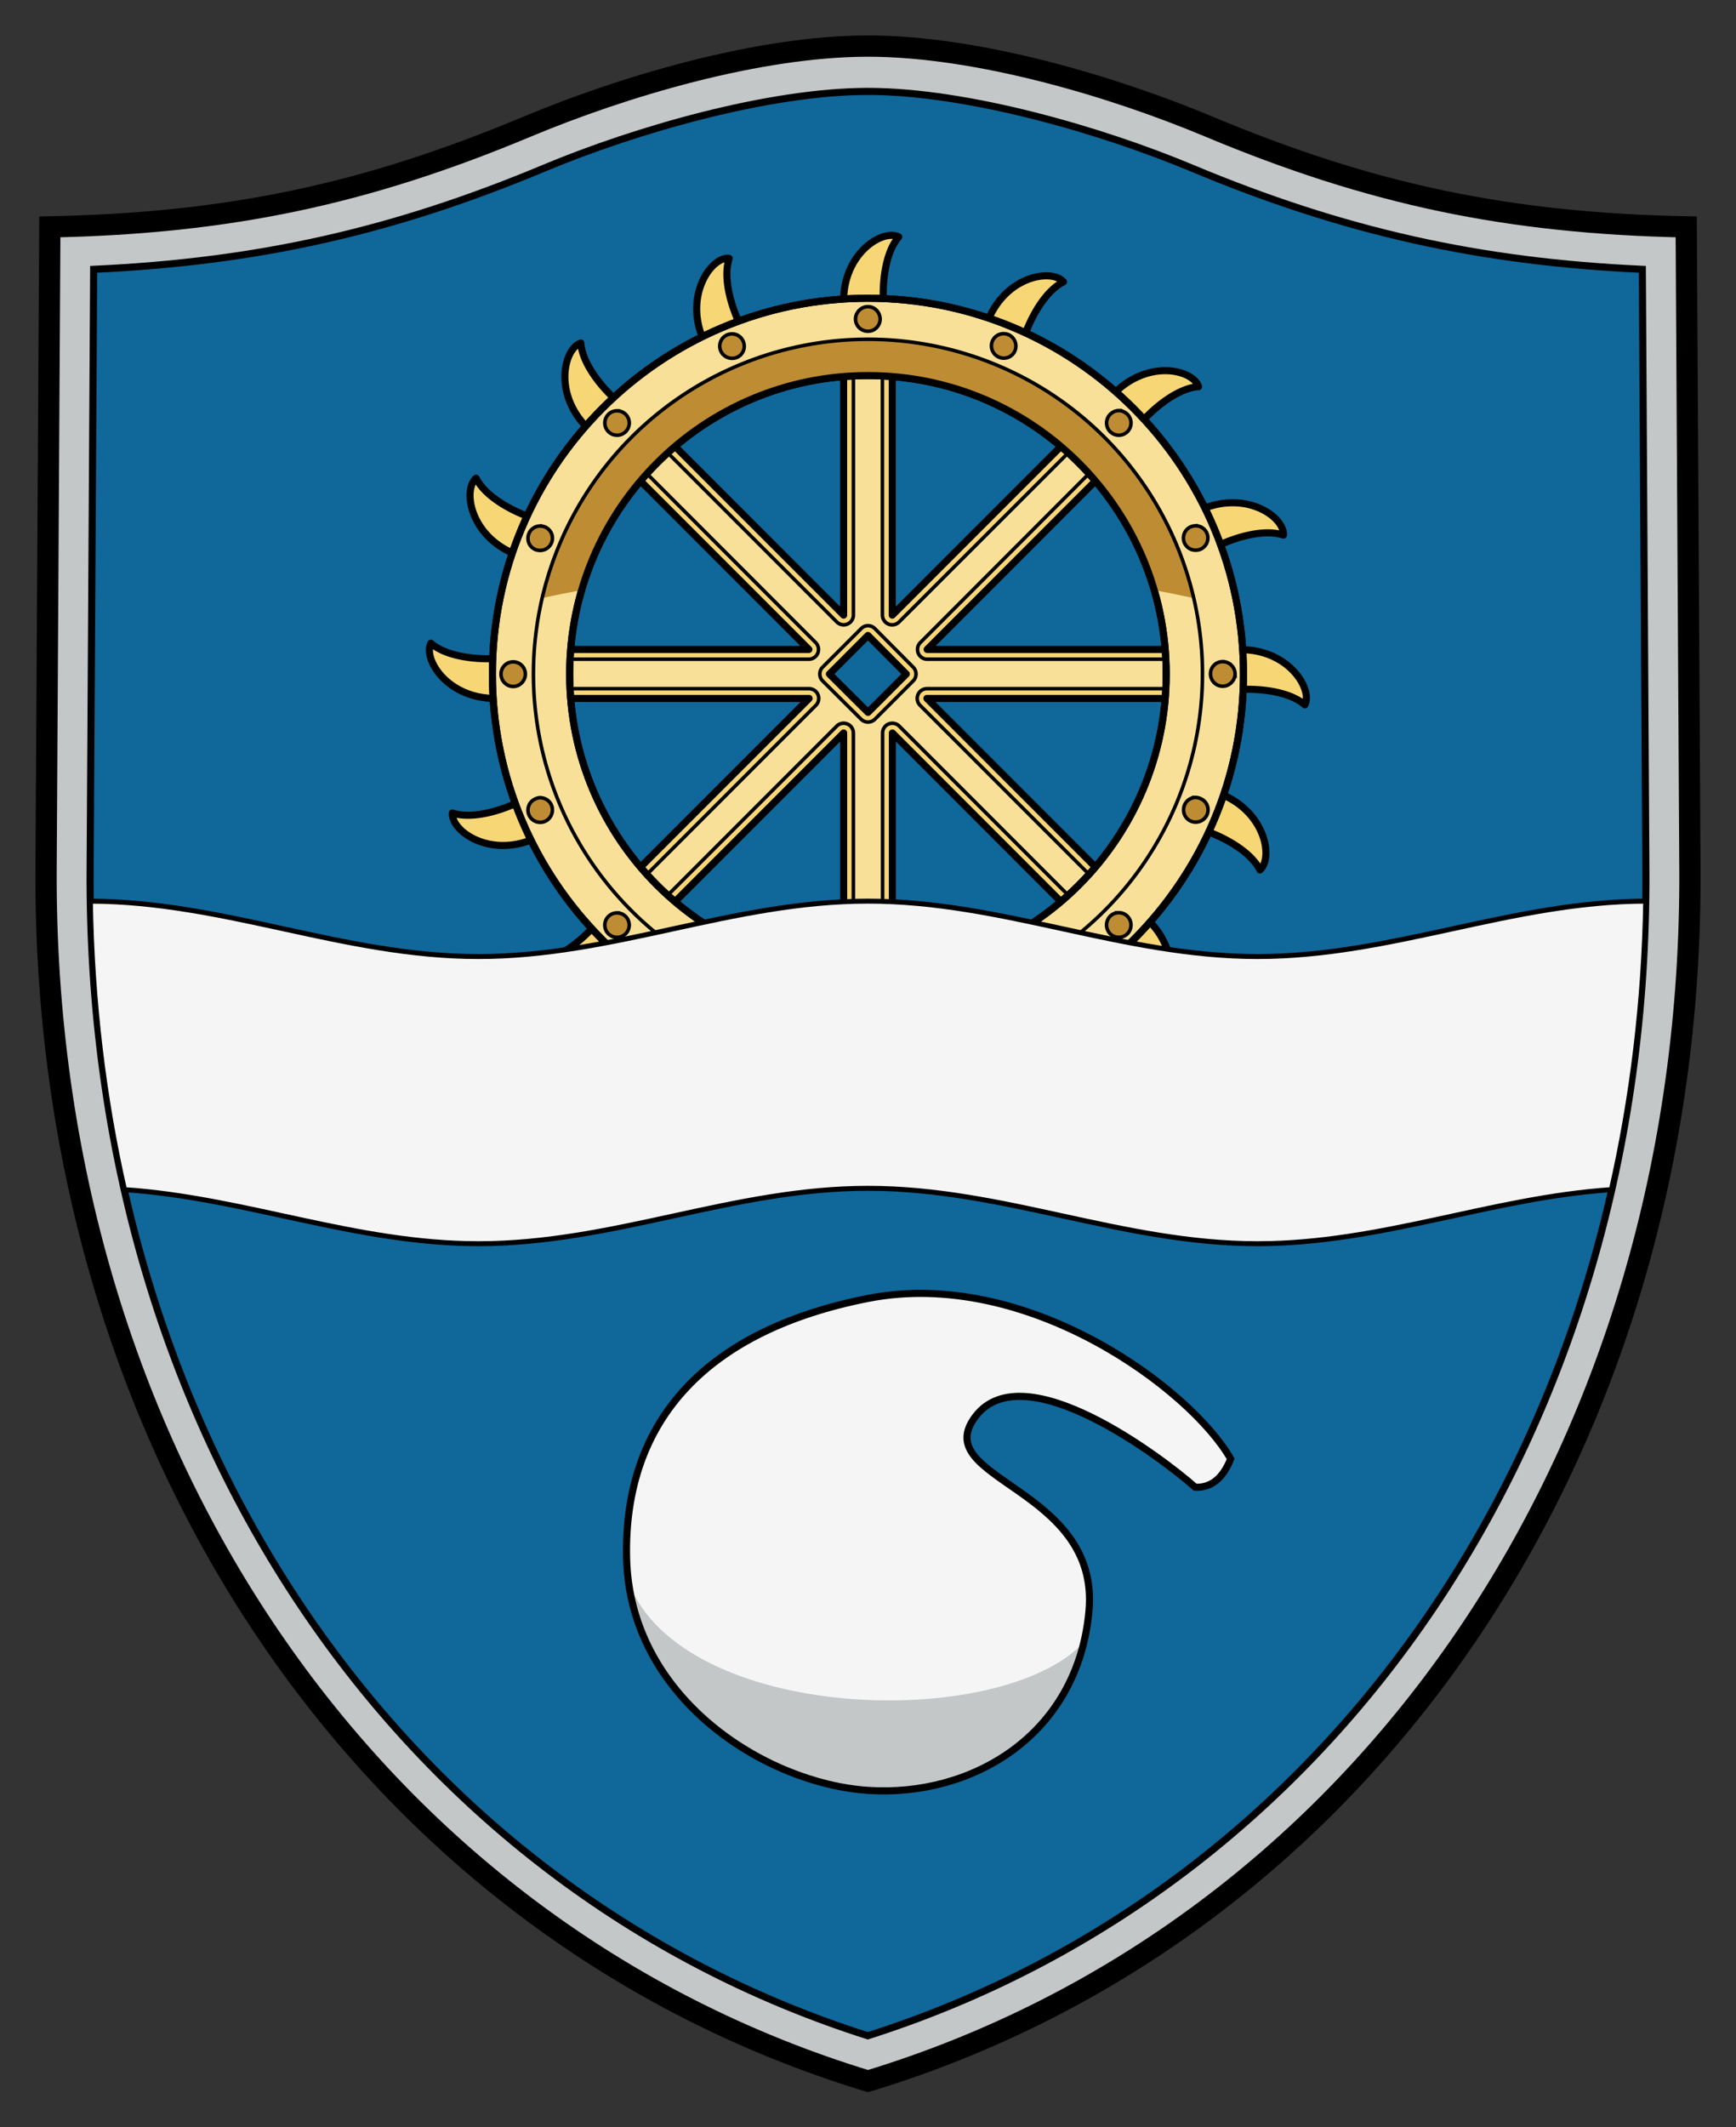
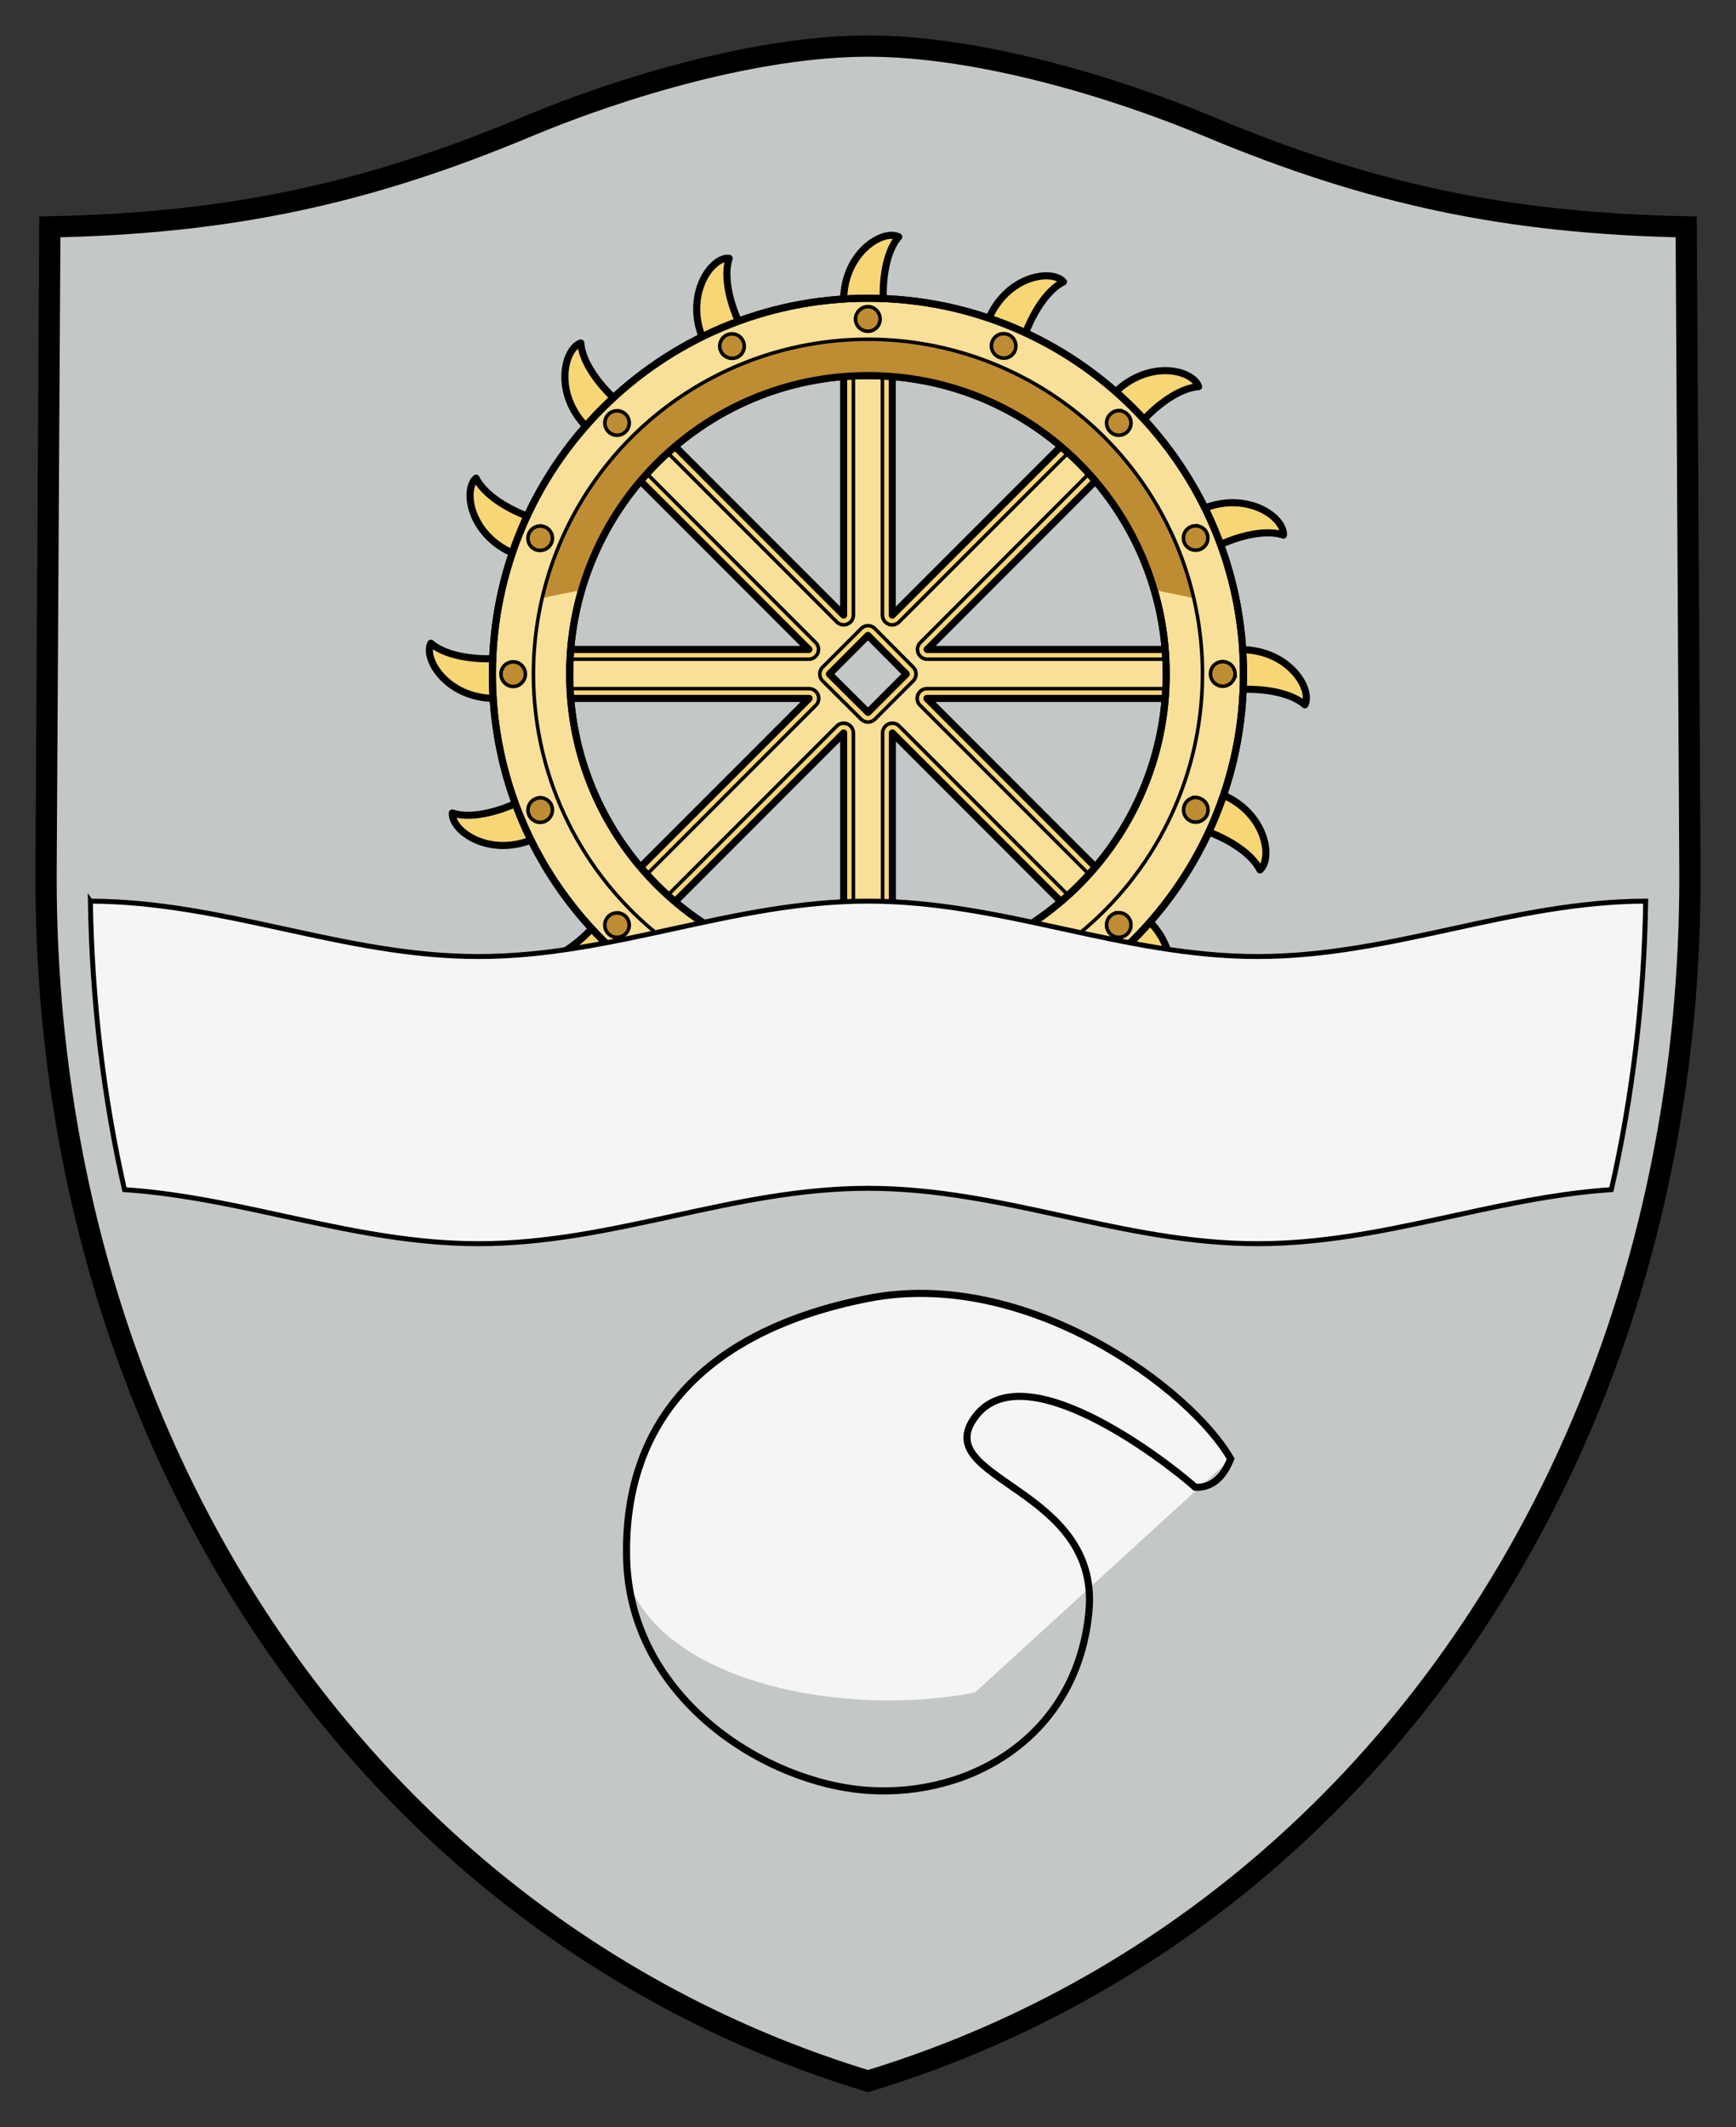
<svg xmlns="http://www.w3.org/2000/svg" height="300" width="245">
  <rect width="100%" height="100%" fill="#333333" stroke="none" />
  <path d="M122.48 6.5c-15.53.007-34.658 5.744-48.046 11.343C51.601 27.393 32.315 31.485 7.033 32l-.53 90.47c-.476 82.192 46.043 149.76 115.98 171.03.01.003.022-.003.032 0 69.939-21.267 116.46-88.84 115.98-171.03l-.52-90.47c-25.29-.515-44.57-4.607-67.4-14.157-13.39-5.6-32.52-11.336-48.05-11.343h-.04z" stroke="#000" stroke-width="3" fill="#c3c7c8" />
-   <path fill="#10679a" d="M122.47 12.891c-14.001.007-32.826 5.447-45.656 10.812C55.33 32.688 36.201 36.926 13.22 37.984l-.5 84.687c-.459 79.109 43.593 143.4 109.75 164.44 66.173-21.033 110.27-85.319 109.81-164.44l-.5-84.687c-22.98-1.059-42.1-5.297-63.59-14.282-12.83-5.365-31.69-10.806-45.69-10.813h-.03z" stroke="#000" />
  <path stroke-linejoin="round" d="M125.84 33.188c-2.566 0-6.781 3.356-6.781 9.25v6.156h6.875c-1.809-3.965-1.885-11.974.906-15.188a2.285 2.285 0 0 0-1-.219zm-23.438 3.25c-2.468.462-5.629 5.477-3.212 11.312l2.344 5.688 6.344-2.626c-3.189-2.97-6.318-10.337-4.97-14.374-.156-.011-.334-.031-.5 0zm45 2.469c-2.606.113-6.165 1.94-7.938 6.219l-2.375 5.687 6.344 2.625c-.153-4.355 2.848-11.786 6.656-13.688-.516-.592-1.503-.895-2.687-.844zm-65.431 9.468c-2.383.801-3.888 7.143.875 11.906l4.344 4.344 4.875-4.844c-4.083-1.525-9.795-7.16-10.094-11.406zm82.75 3.906c-2.279-.073-5.056.775-7.438 3.156l-4.374 4.344 4.875 4.844c1.524-4.083 7.128-9.795 11.375-10.094-.401-1.191-2.16-2.177-4.438-2.25zM67.189 67.438c-1.894 1.652-.849 8.078 5.375 10.656l5.687 2.344 2.625-6.344c-4.355.153-11.786-2.848-13.687-6.656zm107.03 3.469c-1.368-.033-2.882.2-4.438.844l-5.687 2.343 2.656 6.375c2.971-3.188 10.338-6.348 14.375-5 .129-1.88-2.803-4.465-6.906-4.562zM60.809 90.719c-1.118 2.251 2.326 7.781 9.063 7.781h6.156v-6.875c-3.964 1.809-12.004 1.885-15.218-.906zm108.16.906V98.5c3.965-1.809 11.974-1.885 15.188.906 1.118-2.251-2.295-7.78-9.031-7.78h-6.156zm-90.72 18.035c-2.971 3.189-10.369 6.349-14.406 5-.171 2.508 5.12 6.297 11.344 3.719l5.687-2.38-2.625-6.34zm88.469.031-2.625 6.344c4.356-.154 11.818 2.848 13.719 6.656 1.894-1.652.817-8.078-5.406-10.656l-5.688-2.344zm-79.532 15.81c-1.525 4.083-7.129 9.795-11.375 10.094.802 2.383 7.143 3.857 11.906-.906l4.343-4.35-4.874-4.84zm70.594 0-4.875 4.844c4.083 1.525 9.826 7.16 10.125 11.406 2.383-.801 3.857-7.143-.906-11.906l-4.34-4.34zM119.06 50.5v36.25L93.435 61.125 88.56 66l25.594 25.594H77.97V98.5h36.219l-25.625 25.625L93.439 129l25.625-25.625v36.22h6.875v-36.22L151.564 129l4.875-4.875L130.814 98.5h36.219v-6.906h-36.188l25.58-25.589-4.87-4.875-25.63 25.625v-36.25h-6.87zm3.438 39.125 5.406 5.438-5.406 5.406-5.44-5.408 5.43-5.437z" stroke="#000" stroke-linecap="round" fill="#f7d676" />
  <path d="M120.44 51.875V86.75a1.375 1.375 0 0 1-2.344.969L93.434 63.062 90.496 66l24.62 24.625a1.375 1.375 0 0 1-.969 2.344H79.335v4.156h34.844a1.375 1.375 0 0 1 .97 2.344l-24.65 24.65 2.937 2.938 24.656-24.656a1.375 1.375 0 0 1 2.344.969v34.844h4.124V103.37a1.375 1.375 0 0 1 2.344-.969l24.66 24.66 2.94-2.94-24.66-24.65a1.375 1.375 0 0 1 .97-2.345h34.844V92.97h-34.812a1.375 1.375 0 0 1-.96-2.344L154.476 66l-2.91-2.938-24.68 24.657a1.375 1.375 0 0 1-2.35-.97V51.877h-4.094zm1.938 36.375a1.375 1.375 0 0 1 1.093.406l5.406 5.438a1.375 1.375 0 0 1 0 1.937l-5.406 5.406a1.375 1.375 0 0 1-1.937 0l-5.438-5.406a1.375 1.375 0 0 1 0-1.937l5.438-5.438a1.375 1.375 0 0 1 .85-.408z" stroke="#000" stroke-width=".5" fill="#f9e098" />
  <path stroke-linejoin="round" d="M122.49 42.062c-29.267 0-53 23.733-53 53s23.733 53 53 53 53-23.733 53-53c0-29.266-23.73-53-53-53zm0 10.906c23.247 0 42.094 18.847 42.094 42.094s-18.847 42.094-42.094 42.094-42.094-18.847-42.094-42.094c0-23.246 18.85-42.093 42.09-42.093z" stroke="#000" stroke-linecap="round" fill="#f9e098" />
  <path fill="#be8c32" d="M123.84 47.844a47.21 47.21 0 0 0-47.281 36.5c1.813-.406 3.673-.767 5.563-1.125 5.116-17.483 21.243-30.25 40.374-30.25 19.137 0 35.26 12.767 40.376 30.25 1.879.356 3.727.722 5.53 1.125a47.21 47.21 0 0 0-44.561-36.5z" />
  <path stroke-linejoin="round" d="M169.7 95.058a47.208 47.208 0 0 1-94.417 0 47.21 47.21 0 1 1 94.42 0z" stroke="#000" stroke-linecap="round" stroke-width=".5" fill="none" />
  <path d="M122.49 43.25c-.953 0-1.75.797-1.75 1.75s.797 1.719 1.75 1.719 1.719-.766 1.719-1.719c0-.953-.76-1.75-1.72-1.75zm19.125 3.813a1.697 1.697 0 0 0-1.563 1.062c-.364.88.058 1.885.938 2.25.88.365 1.885-.026 2.25-.906a1.757 1.757 0 0 0-.938-2.281 1.862 1.862 0 0 0-.69-.125zm-38.281.03a1.784 1.784 0 0 0-.688.126 1.722 1.722 0 0 0-.937 2.25c.365.88 1.4 1.302 2.281.937.88-.364 1.271-1.37.906-2.25a1.692 1.692 0 0 0-1.56-1.062zm54.562 10.813c-.442 0-.882.194-1.219.531a1.722 1.722 0 0 0 0 2.438 1.722 1.722 0 0 0 2.438 0 1.722 1.722 0 0 0 0-2.438c-.34-.335-.78-.53-1.22-.53zm-70.812.031c-.442 0-.882.163-1.219.5a1.722 1.722 0 0 0 0 2.438 1.722 1.722 0 0 0 2.438 0 1.722 1.722 0 0 0 0-2.438 1.728 1.728 0 0 0-1.22-.498zm81.688 16.219a1.784 1.784 0 0 0-.687.125 1.722 1.722 0 1 0 1.313 3.188 1.722 1.722 0 0 0 .937-2.25 1.707 1.707 0 0 0-1.57-1.062zm-92.562.031a1.697 1.697 0 0 0-1.562 1.063c-.365.88.025 1.885.906 2.25a1.757 1.757 0 0 0 2.281-.938 1.722 1.722 0 0 0-.938-2.25c-.23-.09-.47-.125-.7-.123zm96.344 19.125c-.953 0-1.719.766-1.719 1.72 0 .952.766 1.75 1.719 1.75.953 0 1.75-.798 1.75-1.75a1.75 1.75 0 0 0-1.75-1.719zm-100.13.033c-.953 0-1.719.766-1.719 1.72 0 .952.766 1.75 1.719 1.75.953 0 1.719-.798 1.719-1.75 0-.954-.77-1.72-1.72-1.72zm96.312 19.125a1.697 1.697 0 0 0-1.562 1.063c-.365.88.025 1.916.906 2.281a1.757 1.757 0 0 0 2.281-.938 1.722 1.722 0 0 0-.938-2.25c-.22-.1-.46-.16-.69-.16zm-92.5.031c-.224-.002-.436.066-.656.157a1.722 1.722 0 1 0 1.313 3.188c.88-.365 1.301-1.402.937-2.282-.27-.66-.92-1.05-1.59-1.06zm81.656 16.22c-.442 0-.882.163-1.219.5a1.76 1.76 0 0 0 0 2.468 1.722 1.722 0 0 0 2.438 0 1.76 1.76 0 0 0 0-2.469c-.34-.34-.78-.5-1.22-.5zm-70.812.03c-.442 0-.882.164-1.219.5a1.722 1.722 0 0 0 0 2.438 1.722 1.722 0 0 0 2.438 0 1.722 1.722 0 0 0 0-2.437c-.34-.34-.78-.5-1.22-.5z" stroke="#000" stroke-width=".5" fill="#be8c32" />
-   <path fill="#f5f5f5" d="M122.48 252.5c-14.585-.99-33.594-13.077-34.048-32.75-.455-19.673 11.571-32.194 34.048-36.625s45.629 12.827 51.202 22.625c-1.005 2.435-2.499 4.058-5 4-4.5-3.992-24.152-18.975-31-10-6.848 8.975 17.632 9.932 16 27.5-1.63 17.57-16.62 26.24-31.2 25.25z" />
+   <path fill="#f5f5f5" d="M122.48 252.5c-14.585-.99-33.594-13.077-34.048-32.75-.455-19.673 11.571-32.194 34.048-36.625s45.629 12.827 51.202 22.625z" />
  <path stroke-linejoin="round" d="M122.49 42.062c-29.267 0-53 23.733-53 53s23.733 53 53 53 53-23.733 53-53c0-29.266-23.73-53-53-53zm0 10.906c23.247 0 42.094 18.847 42.094 42.094s-18.847 42.094-42.094 42.094-42.094-18.847-42.094-42.094c0-23.246 18.85-42.093 42.09-42.093z" stroke="#000" stroke-linecap="round" fill="none" />
  <path d="M12.754 127.09c.228 14.114 1.867 27.732 4.813 40.688 17.058 1.15 32.572 7.625 49.968 7.625 19.09 0 35.88-7.812 54.97-7.812 19.089 0 35.879 7.812 54.969 7.812 17.385 0 32.89-6.47 49.938-7.625 2.948-12.957 4.615-26.571 4.843-40.688-18.999.06-35.765 7.813-54.78 7.813-19.09 0-35.88-7.813-54.97-7.813-19.089 0-35.879 7.813-54.969 7.813-19.016.01-35.783-7.75-54.78-7.81z" stroke="#000" stroke-width=".699" fill="#f5f5f5" />
  <path fill="#c3c7c8" d="M88.688 223.12c2.402 17.67 20.052 28.443 33.781 29.375 13.306.903 26.946-6.235 30.469-20.844-11.885 12.596-56.722 11.263-64.25-8.531z" />
  <path d="M122.48 252.5c-14.585-.99-33.594-13.077-34.048-32.75-.455-19.673 11.571-32.194 34.048-36.625s45.629 12.827 51.202 22.625c-1.087 2.741-2.746 4.092-5 4-4.5-3.992-24.152-18.975-31-10-6.848 8.975 17.632 9.932 16 27.5-1.63 17.57-16.62 26.24-31.2 25.25z" stroke="#000" fill="none" />
</svg>